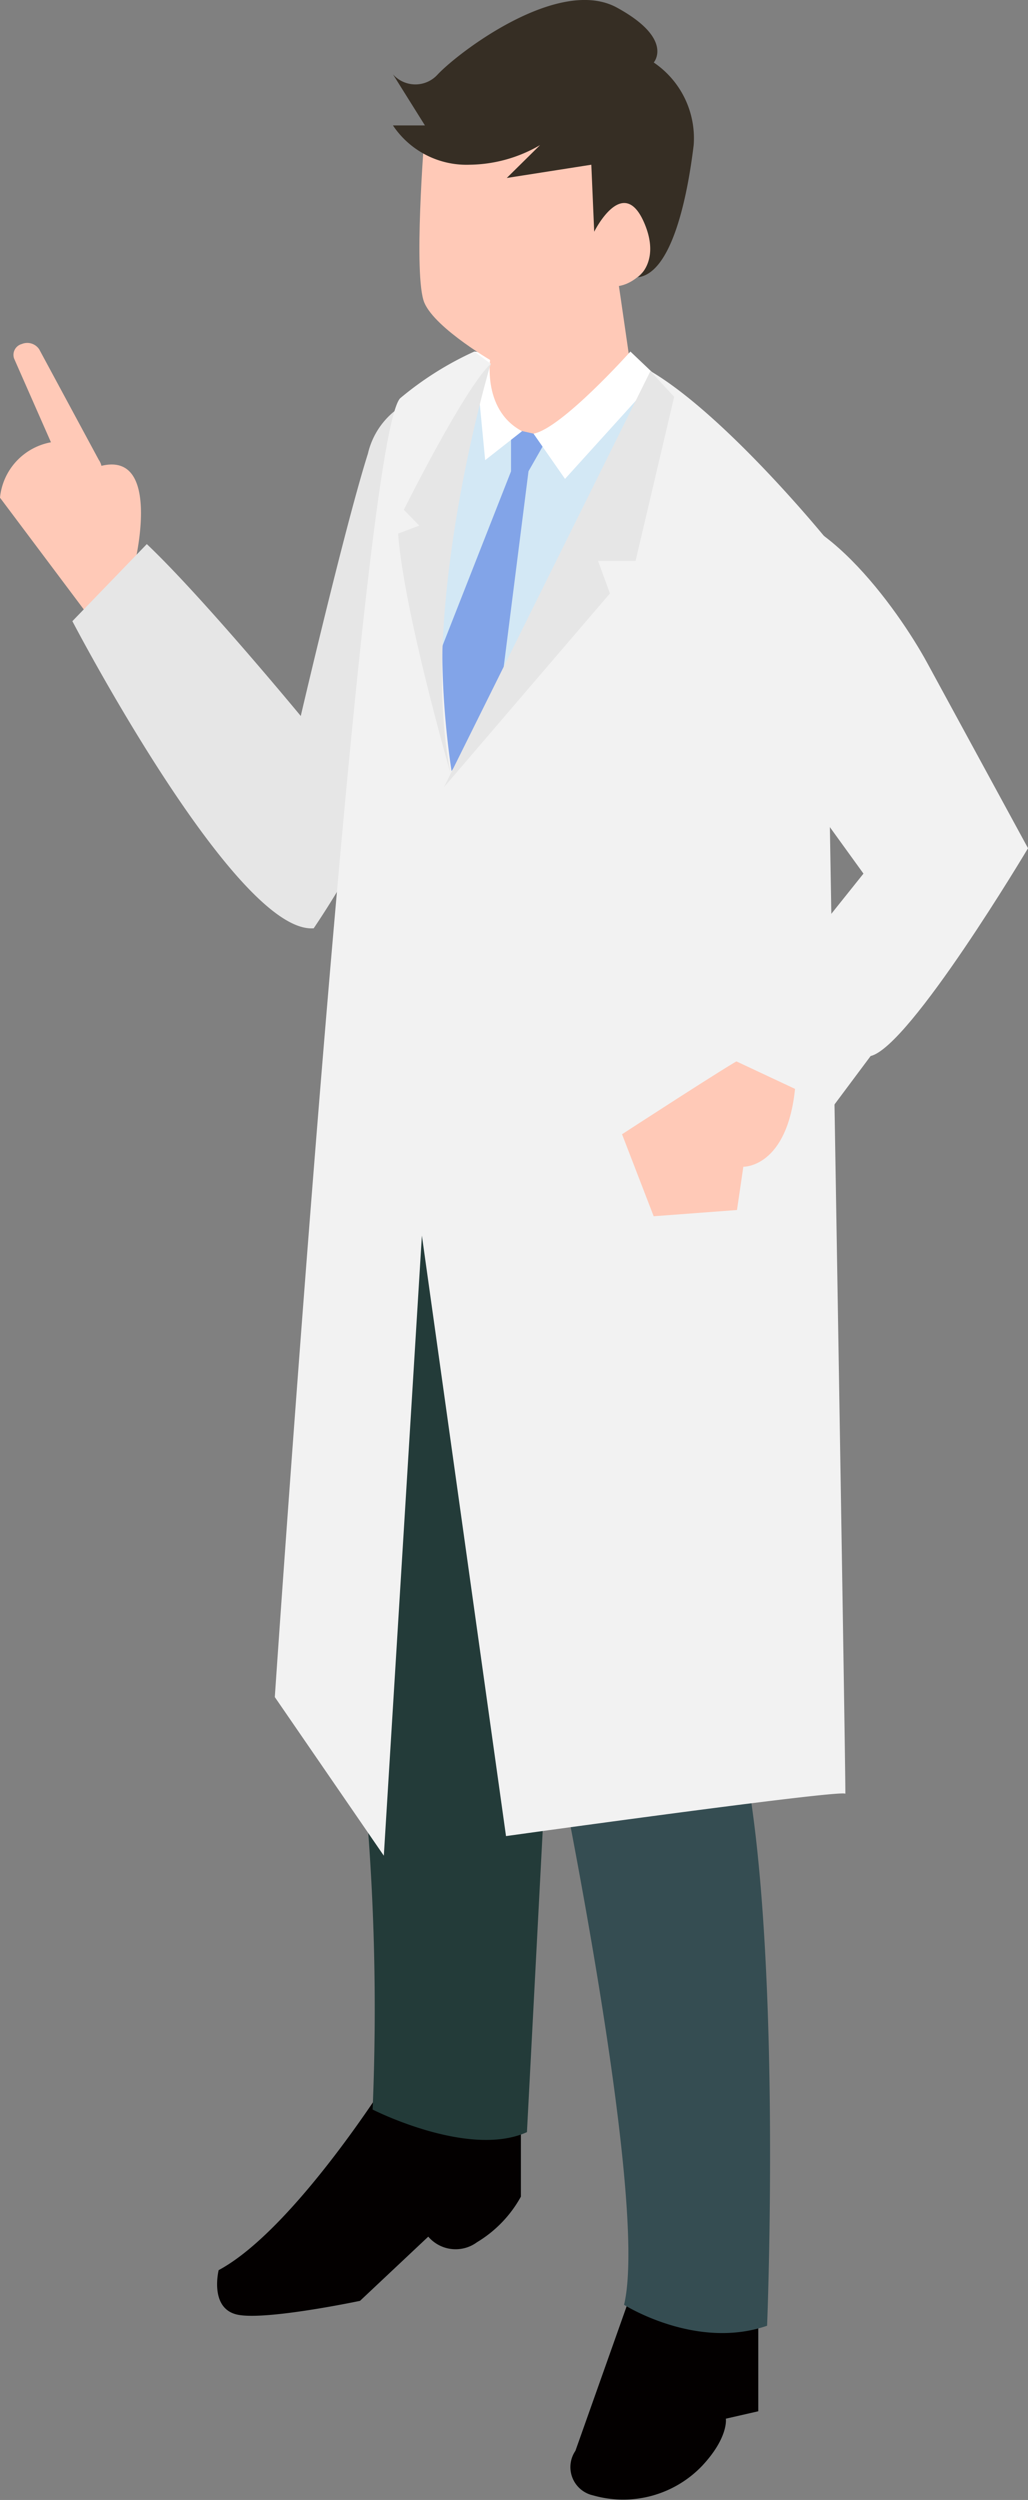
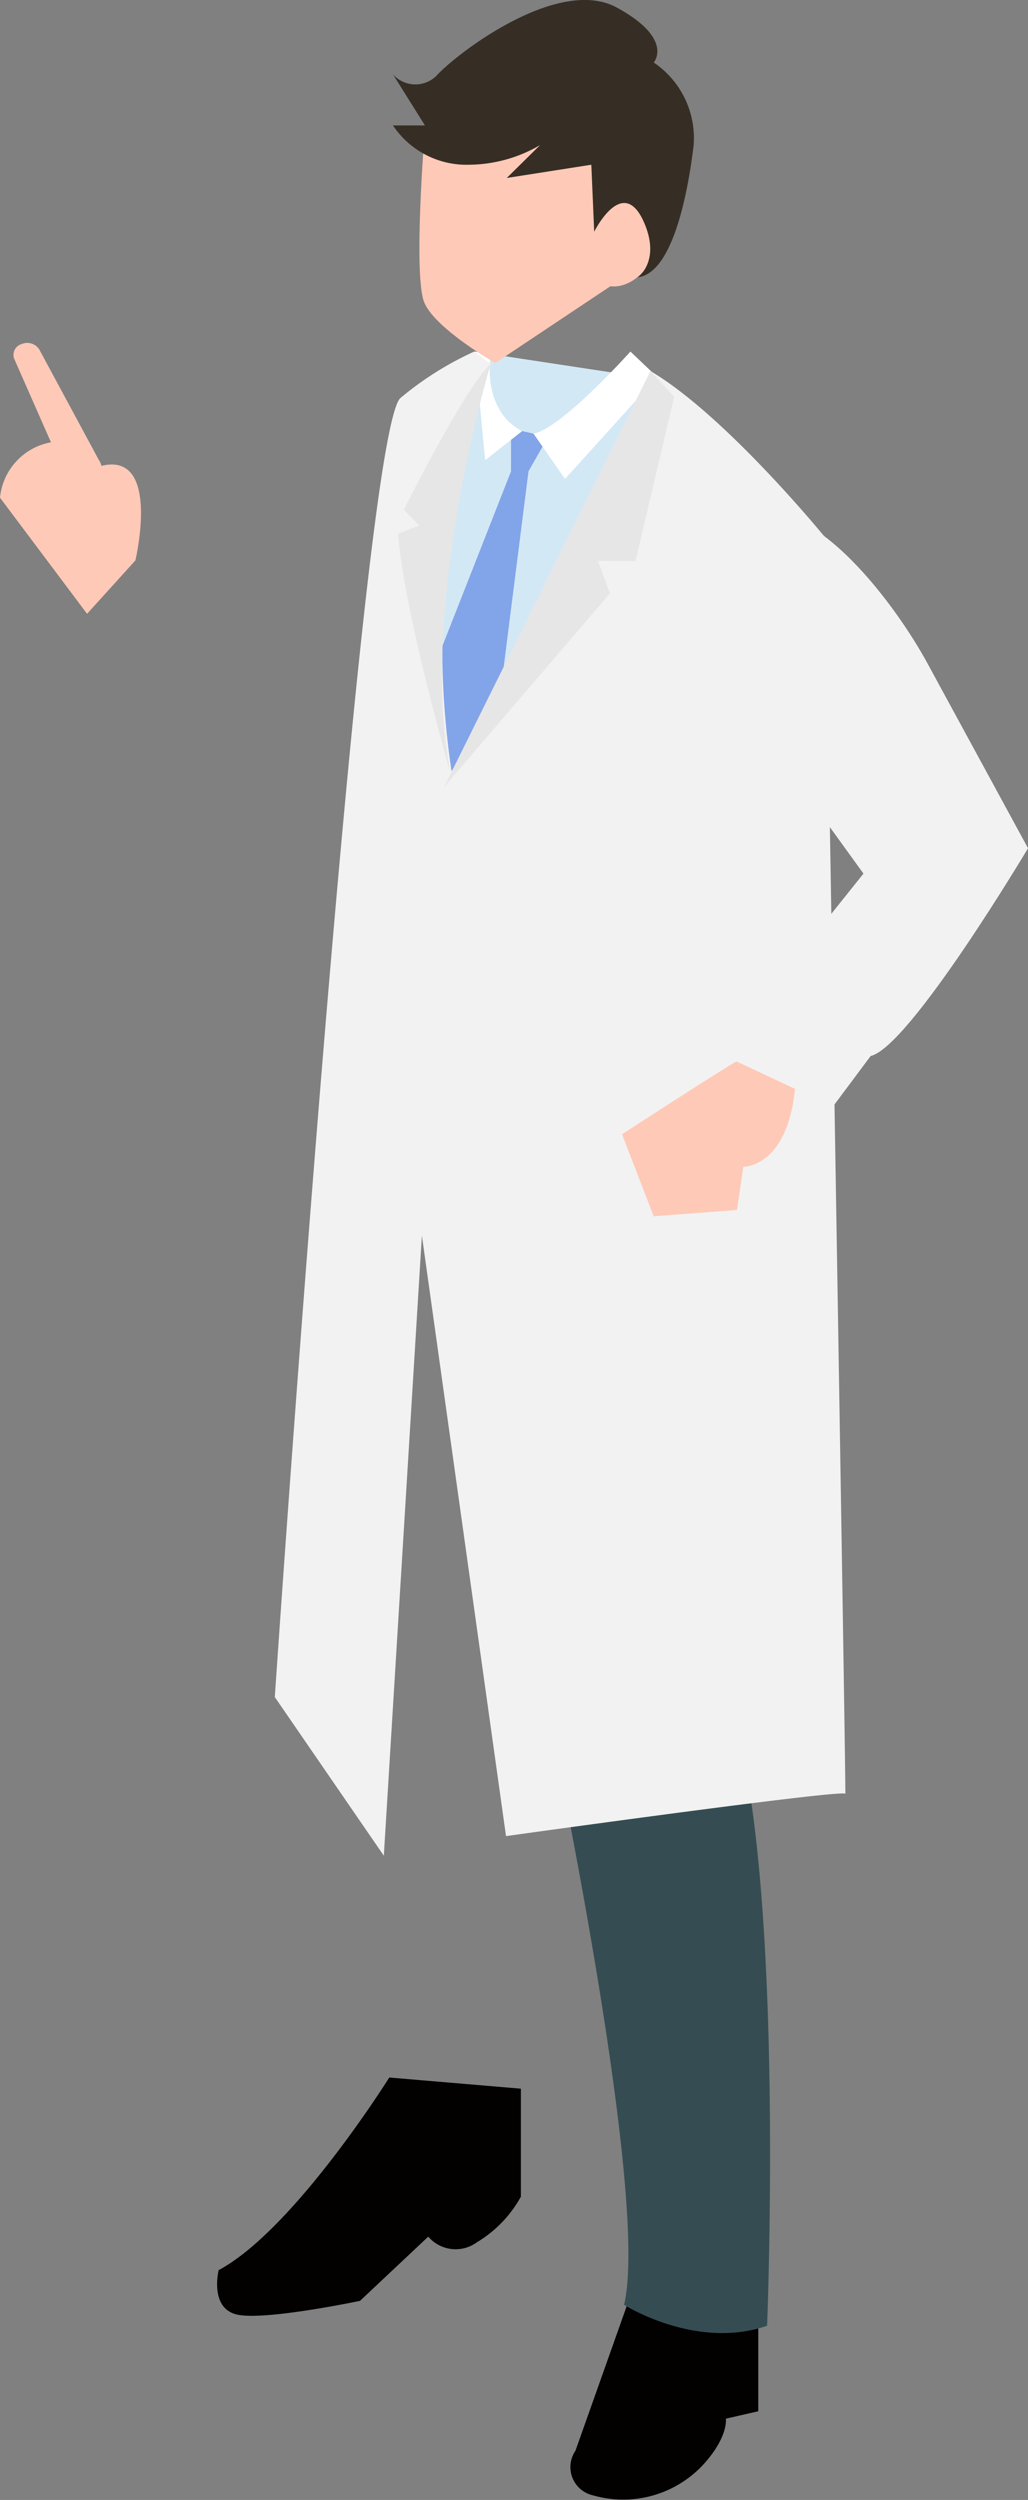
<svg xmlns="http://www.w3.org/2000/svg" id="グループ_36209" data-name="グループ 36209" width="49.359" height="120" viewBox="0 0 49.359 120">
  <rect x="0" y="0" width="49.359" height="120" fill="#808080" stroke="none" />
  <defs>
    <clipPath id="clip-path">
      <rect id="長方形_26662" data-name="長方形 26662" width="49.359" height="120" fill="none" />
    </clipPath>
  </defs>
  <g id="グループ_36209-2" data-name="グループ 36209" clip-path="url(#clip-path)">
    <path id="パス_28322" data-name="パス 28322" d="M52.079,419.135s-4.564,7.3-8.192,9.246c0,0-.468,1.876.936,2.144s5.851-.67,5.851-.67l3.277-3.082a1.729,1.729,0,0,0,2.34.268,5.832,5.832,0,0,0,2.107-2.187v-5.183Z" transform="translate(-33.388 -319.413)" fill="#030000" />
    <path id="パス_28323" data-name="パス 28323" d="M118.47,457.512l-3.116,8.789a1.389,1.389,0,0,0,.85,2.138,5.242,5.242,0,0,0,5.24-1.425c1.275-1.366,1.133-2.257,1.133-2.257l1.558-.356v-6.295Z" transform="translate(-87.726 -348.659)" fill="#030000" />
    <path id="パス_28324" data-name="パス 28324" d="M6.5,94.752s1.271-5.336-1.709-4.521c0,0-.627-1-1.351-1.165A3,3,0,0,0,0,91.739l4.18,5.574Z" transform="translate(0 -67.85)" fill="#ffc9b7" />
-     <path id="パス_28325" data-name="パス 28325" d="M33.02,79.549a3.7,3.7,0,0,0-4.225,2.813C27.7,85.82,25.571,94.954,25.571,94.954s-4.73-5.73-7.392-8.251l-3.574,3.7s7.835,15.025,11.587,14.742A42.734,42.734,0,0,0,32.3,91.269c1.549-7.41,3.125-7.4.721-11.72" transform="translate(-11.13 -60.586)" fill="#e6e6e6" />
-     <path id="パス_28326" data-name="パス 28326" d="M82.447,226.508s-5.33.633-9.307-2.4c0,0-2.078,20.923-1.084,30.953a115,115,0,0,1,.542,16.988s4.609,2.349,7.41,1.084Z" transform="translate(-54.707 -170.789)" fill="#233b39" />
    <path id="パス_28327" data-name="パス 28327" d="M77.476,224.109s2.069,8.813,5.337,9.565c1.615,6.942.639,15.718,2.532,19.3,0,0,4.927,23.2,3.662,28.446,0,0,3.455,2.191,6.868,1.005,0,0,.946-23.331-2.035-30.457a98.233,98.233,0,0,0,.723-25.127Z" transform="translate(-59.043 -170.788)" fill="#354d52" />
    <path id="パス_28328" data-name="パス 28328" d="M93.079,212.175a19.758,19.758,0,0,1-18.5-2.663v1.927s9.39,6.182,18.5,2.677Z" transform="translate(-56.832 -159.664)" fill="#030000" />
    <path id="パス_28329" data-name="パス 28329" d="M87.108,72.29a56.02,56.02,0,0,1,5.169,4.91l-.544,29.354s-9.525,6.7-18.171-1.338l-.9-19.156s3.775-12.855,5.482-15.132Z" transform="translate(-55.374 -54.053)" fill="#d3e8f5" />
-     <path id="パス_28330" data-name="パス 28330" d="M104.115,45.7c.071.178,1,6.689,1,6.689s-.071,2.989-4.981,3.842c0,0-.925-.428-1.921-2.616l.64-7.347Z" transform="translate(-74.843 -34.825)" fill="#ffc9b7" />
    <path id="パス_28331" data-name="パス 28331" d="M90.261,88.517V86.465l1.779.4L91.1,88.513,89.735,99.276,87.2,105.311l-.957-6.569Z" transform="translate(-65.724 -65.893)" fill="#82a4e8" />
    <path id="パス_28332" data-name="パス 28332" d="M112.321,70.928s-3.3,3.692-4.652,3.941l1.512,2.171,4.426-4.889Z" transform="translate(-82.052 -54.053)" fill="#fff" />
    <path id="パス_28333" data-name="パス 28333" d="M96.57,71.06s-.5,2.629,1.5,3.691L96.3,76.141,95.8,70.928Z" transform="translate(-73.005 -54.053)" fill="#fff" />
    <path id="パス_28334" data-name="パス 28334" d="M61.482,73.166a15.517,15.517,0,0,1,3.553-2.238l.794.586a40.542,40.542,0,0,0-1.884,19.552c1.8-2.514,9.553-19.2,9.553-19.2,3.612,2.128,8.379,7.976,8.379,7.976s1.022,60.552.975,60.315-16.292,2.03-16.292,2.03l-4.039-28.824-1.828,29.765-5.234-7.614s4.079-60.377,6.023-62.349" transform="translate(-42.264 -54.053)" fill="#f2f2f2" />
    <path id="パス_28335" data-name="パス 28335" d="M99.5,74.875,89.586,94.847l7.97-9.3-.569-1.562h1.8l1.854-7.878Z" transform="translate(-68.271 -57.06)" fill="#e6e6e6" />
    <path id="パス_28336" data-name="パス 28336" d="M84.8,73.393s-3.517,11.72-1.925,19.669c0,0-2.241-7.745-2.52-11.518l1.015-.384-.74-.761s2.9-5.817,4.171-7.007" transform="translate(-61.24 -55.931)" fill="#e6e6e6" />
    <path id="パス_28337" data-name="パス 28337" d="M84.883,17.319s-.541,6.736,0,7.991,3.4,2.89,3.4,2.89l5.532-3.688s1.482.305,2.417-2.16-1.4-3.5-2.508-2.313c0,0-2.465-11.221-8.841-2.72" transform="translate(-64.505 -10.773)" fill="#ffc9b7" />
    <path id="パス_28338" data-name="パス 28338" d="M91.061,13.31s1.088-.754.322-2.577c-1.021-2.432-2.417.391-2.417.391l-.138-3.217-4.06.636,1.6-1.579a6.848,6.848,0,0,1-3.379.943,4.249,4.249,0,0,1-3.686-1.886h1.536L79.305,3.57a1.44,1.44,0,0,0,2.15,0c1.075-1.132,5.837-4.714,8.6-3.206S91.825,3,91.825,3A4.386,4.386,0,0,1,93.742,6.97c-.307,2.539-1.06,6.149-2.682,6.34" transform="translate(-60.436 0)" fill="#362e24" />
    <path id="パス_28339" data-name="パス 28339" d="M131.269,213.574c-.331.113-5.739,3.631-5.739,3.631l1.519,3.936,4-.3.305-2.076s2.119.057,2.49-3.814Z" transform="translate(-95.663 -162.76)" fill="#ffc9b7" />
    <path id="パス_28340" data-name="パス 28340" d="M142.483,127.568l5.728-7.164L140.3,109.46s-1.242-5.421,2.181-6.382,7.391,4.637,8.794,7.217l4.837,8.891s-5.673,9.528-7.557,9.974l-1.813,2.429-5.483-2.571Z" transform="translate(-106.752 -78.47)" fill="#f2f2f2" />
    <path id="パス_28341" data-name="パス 28341" d="M6.44,76.083h0A.868.868,0,0,0,6.79,74.8L3.933,69.5a.687.687,0,0,0-.835-.254.538.538,0,0,0-.369.7l2.41,5.473a1.1,1.1,0,0,0,1.3.668" transform="translate(-2.051 -52.733)" fill="#ffc9b7" />
  </g>
</svg>